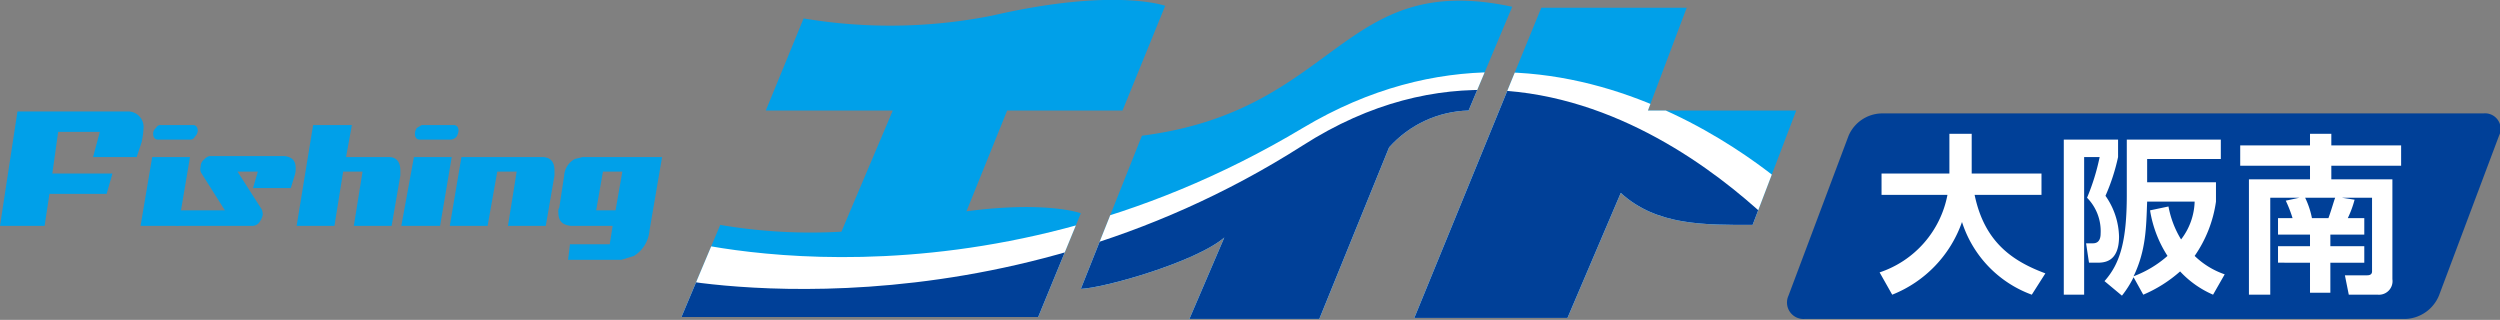
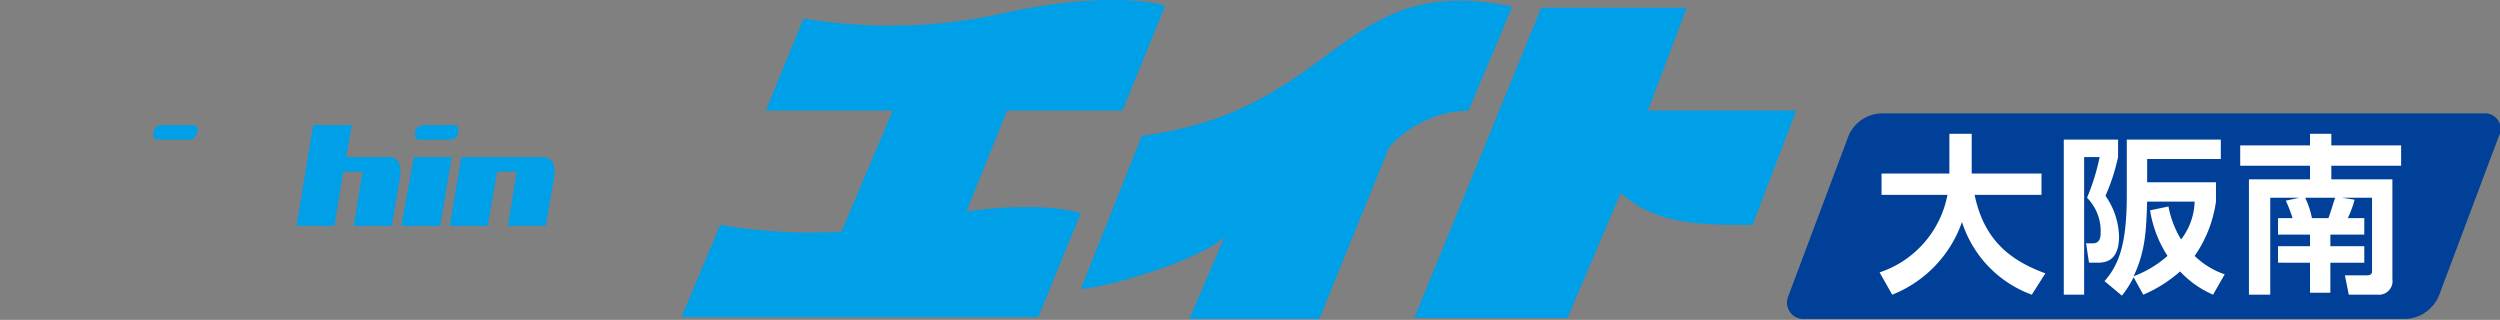
<svg xmlns="http://www.w3.org/2000/svg" viewBox="0 0 257.9 33">
  <rect x="0" y="0" width="257.9" height="33" fill="#808080" stroke="none" />
  <defs>
    <clipPath id="clip-path">
-       <path d="M103.9 11.4l-4.2 10.4c8.3-1.1 11.8.2 11.8.2l-4.4 10.7H70.3l4-9.5a55.5 55.5 0 0012.5.7l5.3-12.5H79l3.9-9.5a53.8 53.8 0 0019.5-.3c12.6-2.9 17.8-1 17.8-1l-4.4 10.8h-11.9m47.6 0a11.4 11.4 0 00-8.2 3.8l-7.2 17.7h-13.4l3.6-8.4c-2.9 2.5-12.3 5.2-14.8 5.3l6.3-15.8C138.1 11.4 138.3-3.1 156 .7zm33.8 0H170l4-10.6h-15l-13.1 32h15.8l5.5-12.9c3.7 3.4 8.7 3.3 13.6 3.3z" fill="none" />
-     </clipPath>
+       </clipPath>
    <style>.cls-2{fill:#004098}.cls-3{fill:#fff}.cls-4{fill:#00a0e9}</style>
  </defs>
  <g id="レイヤー_2" data-name="レイヤー 2">
    <g id="レイヤー_1-2" data-name="レイヤー 1">
      <path class="cls-2" d="M251.6 30.5a3.9 3.9 0 01-3.4 2.4h-62a1.7 1.7 0 01-1.7-2.4l6.2-16.5a3.8 3.8 0 013.4-2.3h62.1a1.6 1.6 0 011.6 2.3l-6.2 16.5" />
      <path class="cls-3" d="M193.9 28.1a10.5 10.5 0 007-8h-6.8v-2.2h7v-4.1h2.3v4.1h7.2v2.2h-6.9c1 4.8 3.8 6.8 7.3 8.1l-1.4 2.2a11.8 11.8 0 01-7.2-7.5 12.5 12.5 0 01-7.2 7.5l-1.3-2.3M212.9 14.4h5.6v1.8a20.4 20.4 0 01-1.3 4 7.6 7.6 0 011.4 4.2c0 2.7-1.6 2.7-2.3 2.7h-.8l-.3-2h.7c.3 0 .8-.1.8-1a4.9 4.9 0 00-1.4-3.7 22.5 22.5 0 001.3-4.2H215v14.2h-2.1v-16m15.4 16a10.1 10.1 0 01-3.4-2.4 13.9 13.9 0 01-3.8 2.4l-1-1.8a10.5 10.5 0 01-1.2 1.9l-1.8-1.5c1.6-1.8 2.3-4.1 2.3-8.9v-5.7h9.7v2h-7.6v2.4h7.1v2a13 13 0 01-2.2 5.6 8.3 8.3 0 003.1 1.9zm-4.6-9.1a10 10 0 001.3 3.4 6.7 6.7 0 001.4-3.9h-4.9c-.1 2.6-.1 5-1.4 7.7a11.2 11.2 0 003.5-2.1 12.2 12.2 0 01-1.8-4.7zM242.9 20.6a10.7 10.7 0 01-.7 1.9h1.7v1.7h-3.5v1.2h3.5v1.7h-3.5v3.1h-2.1v-3.1H235v-1.7h3.3v-1.2H235v-1.7h1.5a13.4 13.4 0 00-.7-1.8l1.4-.3h-3v10H232V18.5h6.3v-1.4h-7.2V15h7.2v-1.2h2.2V15h7.2v2.1h-7.2v1.4h6.3v10.3a1.4 1.4 0 01-1.5 1.6h-3l-.4-2h2.3c.4 0 .5-.2.5-.4v-7.6h-3.1l1.3.2m-2.7 1.9c.3-.8.6-1.9.7-2.1h-3.1a8.6 8.6 0 01.7 2.1z" />
      <path class="cls-4" d="M103.9 11.4l-4.2 10.4c8.3-1.1 11.8.2 11.8.2l-4.4 10.7H70.3l4-9.5a55.5 55.5 0 0012.5.7l5.3-12.5H79l3.9-9.5a53.8 53.8 0 0019.5-.3c12.6-2.9 17.8-1 17.8-1l-4.4 10.8h-11.9m47.6 0a11.4 11.4 0 00-8.2 3.8l-7.2 17.7h-13.4l3.6-8.4c-2.9 2.5-12.3 5.2-14.8 5.3l6.3-15.8C138.1 11.4 138.3-3.1 156 .7zm33.8 0H170l4-10.6h-15l-13.1 32h15.8l5.5-12.9c3.7 3.4 8.7 3.3 13.6 3.3z" />
      <g clip-path="url(#clip-path)">
-         <path class="cls-3" d="M69.1 24.5s31.2 9.1 65.3-11.3c27.8-16.6 52.1 8 52.1 8L185.1 33H67.8l1.3-8.5" />
        <path class="cls-2" d="M69.1 28.7s33 6.9 65.3-13.7c28-17.9 52.1 11.9 52.1 11.9l-1.4 6.1H67.8l1.3-4.3" />
      </g>
-       <path class="cls-4" d="M40.1 16.2c.8 0 1.2.5 1.2 1.4v.5l-.9 5.2h-3.9l.9-5.6h-2l-.9 5.6h-3.9l1.7-10.4h4l-.6 3.3h4.4M42.7 16.2h3.9l-1.2 7.1h-4l1.3-7.1m4.1-3.3h-3.3l-.5.3a1.1 1.1 0 00-.2.6c0 .4.2.6.5.6h3.2a.9.9 0 00.6-.3 1.4 1.4 0 00.2-.6c0-.4-.2-.6-.5-.6zM55.9 16.2c.9 0 1.3.5 1.3 1.4v.5l-.9 5.2h-3.9l.9-5.6h-2l-1 5.6h-3.9l1.2-7.1h8.3M15.7 16.2h3.9l-1.2 7.1h-3.9l1.2-7.1M20.4 13.5a.9.9 0 01-.3.6.5.5 0 01-.5.3h-3.3c-.3 0-.5-.2-.5-.6a.7.7 0 01.3-.6.5.5 0 01.5-.3h3.3c.3 0 .5.2.5.6" />
-       <path class="cls-4" d="M29.3 16.1q1.2.1 1.2 1.2a2.2 2.2 0 01-.1.8l-.4 1.3h-3.9l.5-1.7h-2.1l2.5 3.9a1.3 1.3 0 01.1.6 2 2 0 01-.4.8.9.9 0 01-.7.3h-7.8l.2-1.6h4.8l-2.4-3.8a.8.8 0 01-.1-.7.9.9 0 01.3-.7c.3-.3.5-.4.7-.4h7.6M68.3 16.2L67 23.8a3.4 3.4 0 01-1.6 2.6l-1.3.4h-5.5l.2-1.6h4.1l.3-1.9h-4.3c-.9-.1-1.3-.5-1.3-1.4a.7.7 0 01.1-.5l.5-3.3a2.1 2.1 0 011.1-1.7l.8-.2h8.2m-4.1 1.5h-2l-.7 4h2zM6 13.6h4.3l-.7 2.6h4.5l.5-1.5a7.8 7.8 0 00.2-1.4 1.6 1.6 0 00-1.5-1.8H1.8L0 23.3h4.6l.5-3.3H11l.6-2.1H5.4l.6-4.3" />
+       <path class="cls-4" d="M40.1 16.2c.8 0 1.2.5 1.2 1.4v.5l-.9 5.2h-3.9l.9-5.6h-2l-.9 5.6h-3.9l1.7-10.4h4l-.6 3.3h4.4M42.7 16.2h3.9l-1.2 7.1h-4l1.3-7.1m4.1-3.3h-3.3l-.5.3a1.1 1.1 0 00-.2.6c0 .4.2.6.5.6h3.2a.9.9 0 00.6-.3 1.4 1.4 0 00.2-.6c0-.4-.2-.6-.5-.6zM55.9 16.2c.9 0 1.3.5 1.3 1.4v.5l-.9 5.2h-3.9l.9-5.6h-2l-1 5.6h-3.9l1.2-7.1h8.3M15.7 16.2h3.9l-1.2 7.1l1.2-7.1M20.4 13.5a.9.9 0 01-.3.6.5.5 0 01-.5.3h-3.3c-.3 0-.5-.2-.5-.6a.7.7 0 01.3-.6.5.5 0 01.5-.3h3.3c.3 0 .5.2.5.6" />
    </g>
  </g>
</svg>